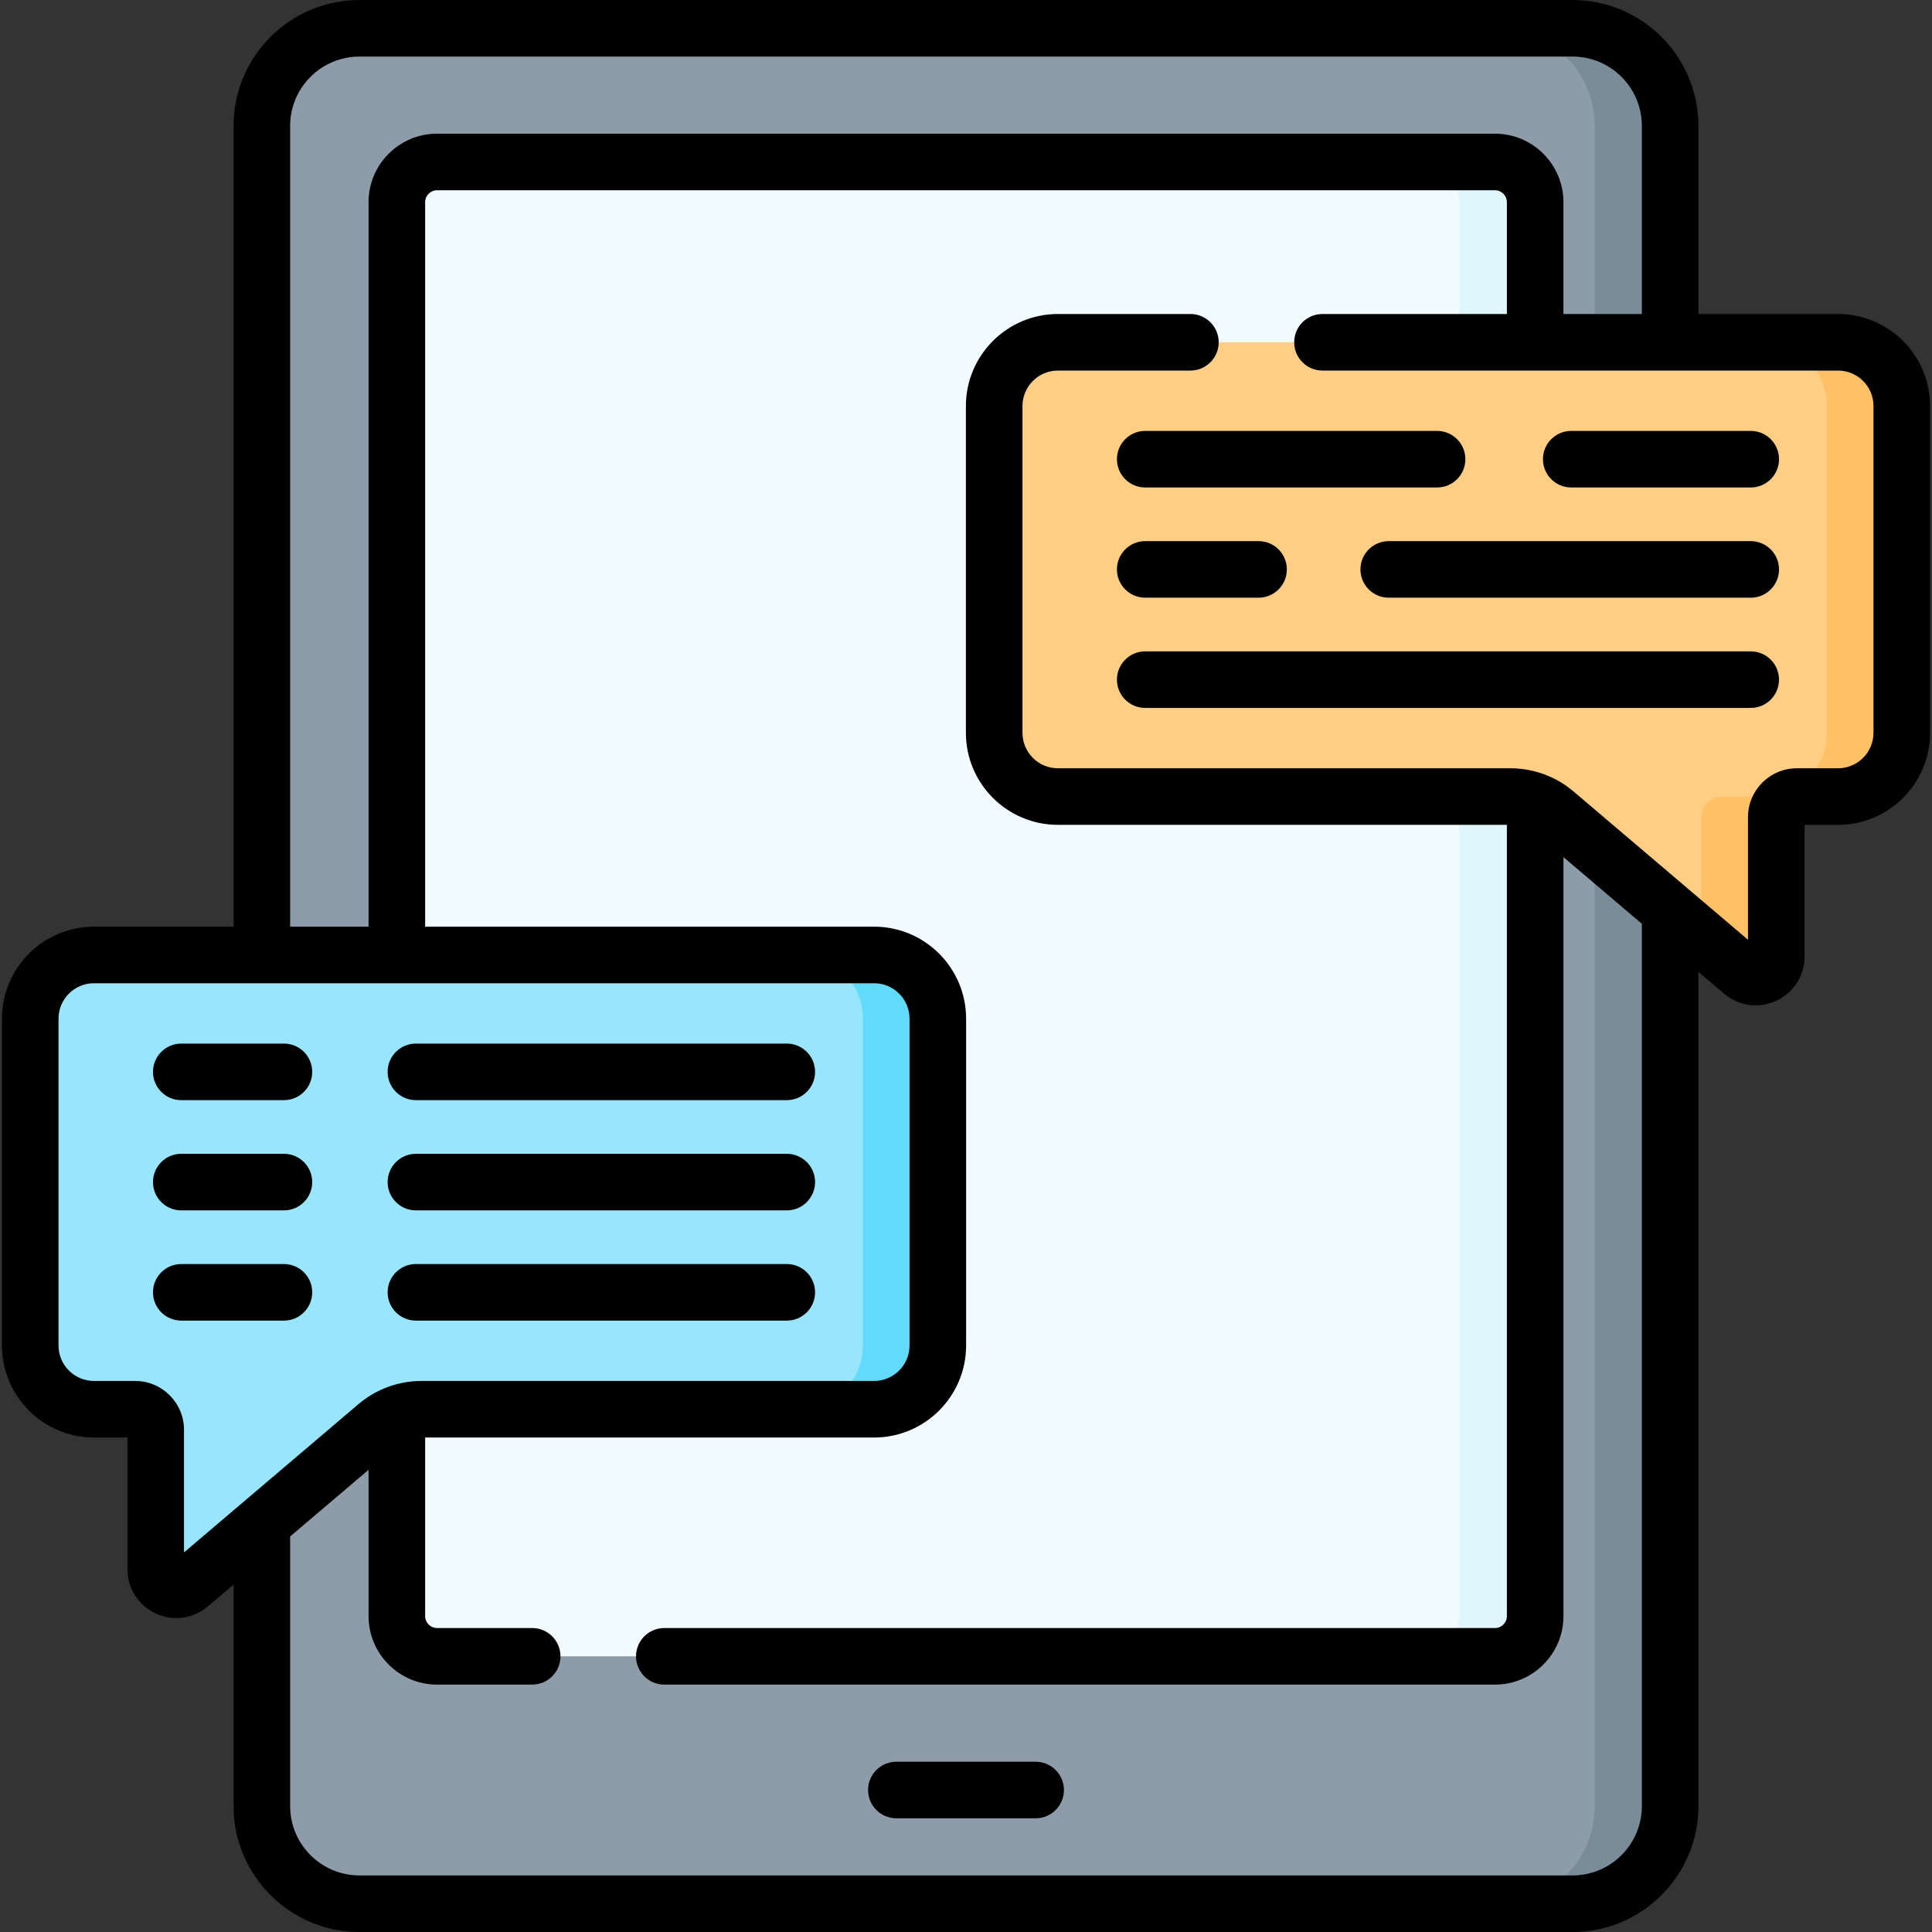
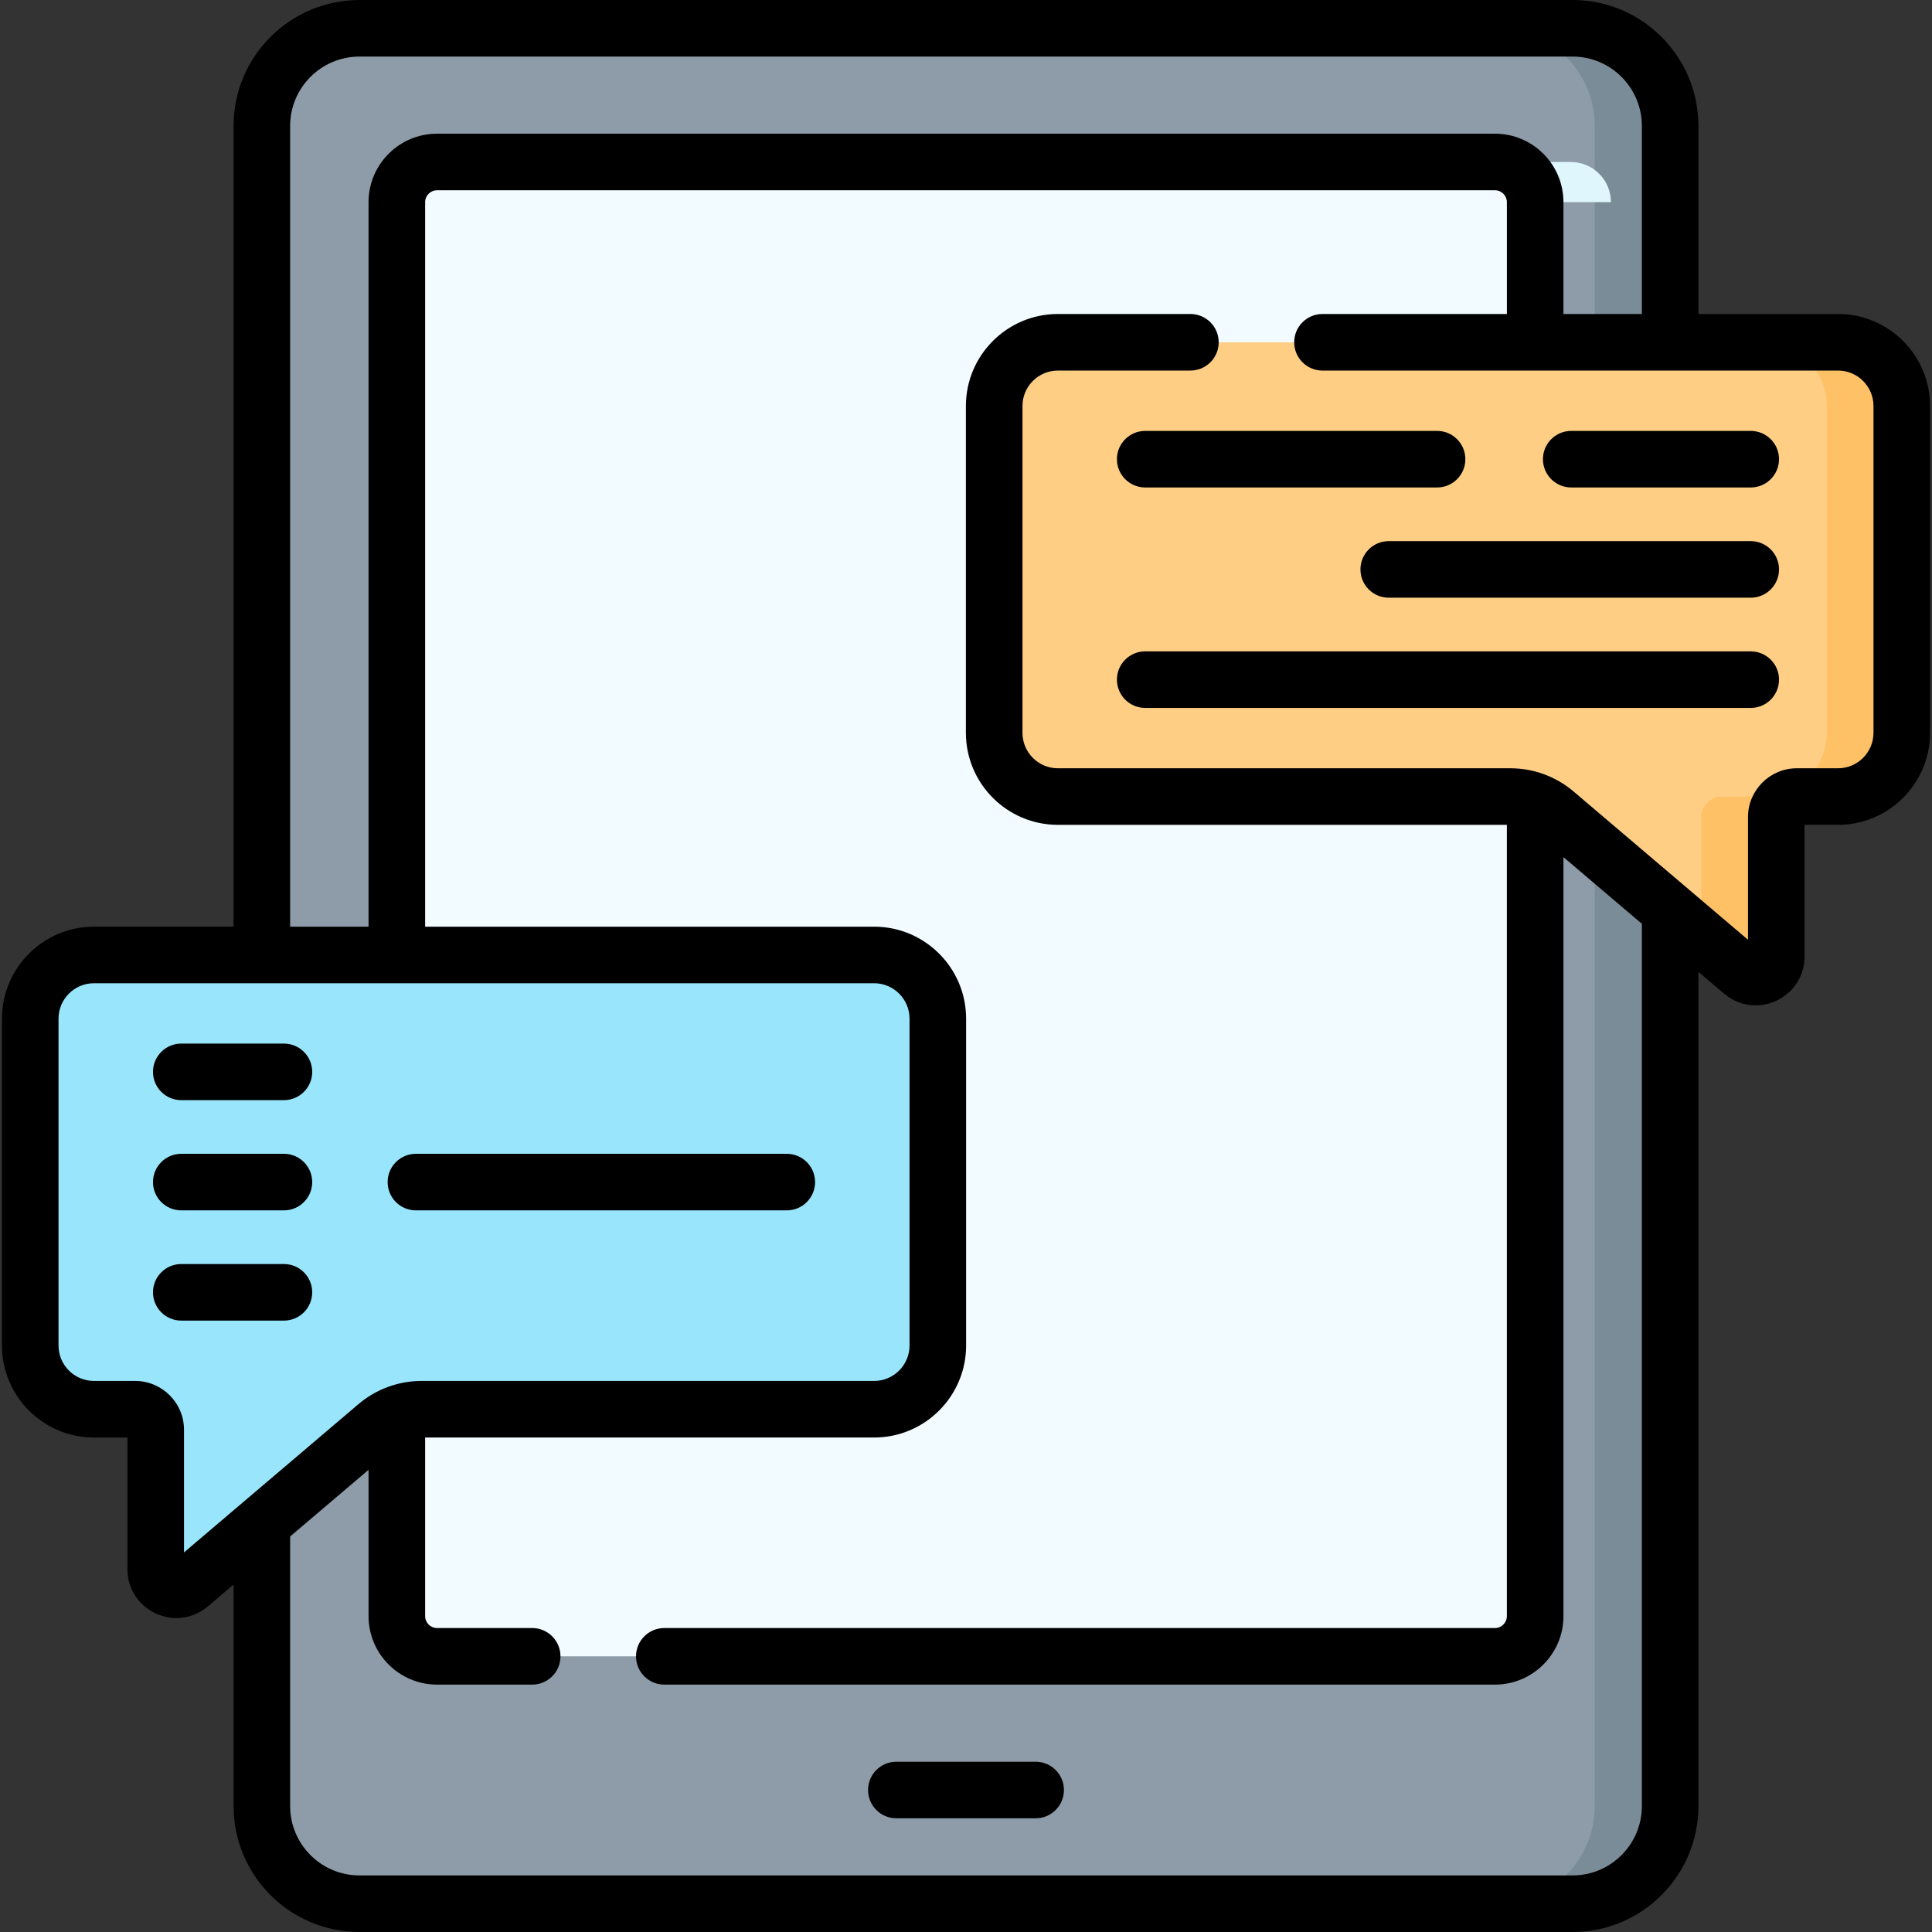
<svg xmlns="http://www.w3.org/2000/svg" id="Capa_1" height="512" viewBox="0 0 512.258 512.258" width="512">
  <rect x="0" y="0" width="512.258" height="512.258" fill="#333333" stroke="none" />
  <g>
    <g>
      <path d="m416.95 504.758h-321.642c-14.292 0-25.878-11.586-25.878-25.878v-445.502c0-14.292 11.586-25.878 25.878-25.878h321.642c14.292 0 25.878 11.586 25.878 25.878v445.502c0 14.292-11.586 25.878-25.878 25.878z" fill="#8d9ca8" />
    </g>
    <g>
      <path d="m442.829 33.379v445.5c0 14.29-11.59 25.88-25.88 25.88h-20c14.29 0 25.88-11.59 25.88-25.88v-445.5c0-14.29-11.59-25.88-25.88-25.88h20c14.29 0 25.88 11.59 25.88 25.88z" fill="#7a8c98" />
    </g>
    <g>
      <path d="m396.381 439.163h-280.505c-5.885 0-10.656-4.771-10.656-10.656v-374.904c0-5.885 4.771-10.656 10.656-10.656h280.505c5.885 0 10.656 4.771 10.656 10.656v374.905c0 5.885-4.771 10.655-10.656 10.655z" fill="#f2fbff" />
    </g>
    <g>
-       <path d="m407.039 53.599v374.91c0 5.88-4.77 10.65-10.66 10.65h-20.09c5.89 0 10.66-4.77 10.66-10.65v-374.91c0-5.88-4.77-10.65-10.66-10.65h20.09c5.89 0 10.66 4.77 10.66 10.65z" fill="#dff6fd" />
+       <path d="m407.039 53.599v374.91c0 5.88-4.77 10.65-10.66 10.65c5.89 0 10.66-4.77 10.66-10.65v-374.91c0-5.88-4.77-10.65-10.66-10.65h20.09c5.89 0 10.66 4.77 10.66 10.65z" fill="#dff6fd" />
    </g>
    <g>
      <g>
        <path d="m263.601 107.646v86.662c0 9.33 7.564 16.894 16.894 16.894h119.993c4.349 0 8.556 1.546 11.869 4.363l49.629 42.185c3.541 3.01 8.983.493 8.983-4.154v-36.942c0-3.011 2.441-5.452 5.452-5.452h10.925c9.33 0 16.894-7.563 16.894-16.894v-86.662c0-9.33-7.563-16.894-16.894-16.894h-206.851c-9.33.001-16.894 7.564-16.894 16.894z" fill="#fece85" />
      </g>
    </g>
    <g>
      <g>
        <path d="m504.239 107.649v86.66c0 9.33-7.56 16.89-16.89 16.89h-10.93c-3.01 0-5.45 2.44-5.45 5.45v36.95c0 4.64-5.44 7.16-8.98 4.15l-10.89-9.26v-31.84c0-3.01 2.44-5.45 5.45-5.45h10.93c9.33 0 16.89-7.56 16.89-16.89v-86.66c0-9.33-7.56-16.9-16.89-16.9h19.87c9.33 0 16.89 7.57 16.89 16.9z" fill="#fec165" />
      </g>
    </g>
    <g>
      <g>
        <path d="m248.656 270.094v86.662c0 9.33-7.563 16.893-16.894 16.893h-119.992c-4.349 0-8.556 1.546-11.869 4.363l-49.629 42.185c-3.541 3.01-8.983.493-8.983-4.154v-36.942c0-3.011-2.441-5.452-5.452-5.452h-10.926c-9.33 0-16.894-7.563-16.894-16.893v-86.662c0-9.33 7.563-16.894 16.894-16.894h206.852c9.33 0 16.893 7.564 16.893 16.894z" fill="#99e6fc" />
      </g>
    </g>
    <g>
      <g>
-         <path d="m248.659 270.089v86.67c0 9.33-7.57 16.89-16.9 16.89h-19.87c9.33 0 16.9-7.56 16.9-16.89v-86.67c0-9.33-7.57-16.89-16.9-16.89h19.87c9.33 0 16.9 7.56 16.9 16.89z" fill="#62dbfb" />
-       </g>
+         </g>
    </g>
    <g>
      <path d="m237.663 482.11h36.933c4.142 0 7.5-3.358 7.5-7.5s-3.358-7.5-7.5-7.5h-36.933c-4.142 0-7.5 3.358-7.5 7.5s3.358 7.5 7.5 7.5z" />
      <path d="m487.346 83.253h-37.018v-49.875c0-18.405-14.973-33.378-33.378-33.378h-321.642c-18.405 0-33.378 14.973-33.378 33.378v212.322h-37.018c-13.451 0-24.394 10.943-24.394 24.394v86.662c0 13.451 10.943 24.394 24.394 24.394h8.877v34.894c0 5.107 2.88 9.612 7.516 11.756 1.766.817 3.629 1.218 5.473 1.218 2.996 0 5.943-1.057 8.352-3.105l6.801-5.781v58.749c0 18.405 14.973 33.378 33.378 33.378h321.641c18.405 0 33.378-14.973 33.378-33.378v-221.198l6.8 5.78c2.409 2.048 5.356 3.105 8.353 3.105 1.844 0 3.706-.4 5.472-1.217 4.636-2.144 7.516-6.648 7.516-11.756v-34.894h8.877c13.451 0 24.394-10.943 24.394-24.394v-86.661c0-13.45-10.943-24.393-24.394-24.393zm-410.416-49.875c0-10.134 8.244-18.378 18.378-18.378h321.642c10.134 0 18.378 8.244 18.378 18.378v49.875h-20.791v-29.65c0-10.011-8.145-18.156-18.156-18.156h-280.505c-10.011 0-18.156 8.145-18.156 18.156v192.097h-20.79zm-28.141 378.236v-32.513c0-7.142-5.811-12.952-12.952-12.952h-10.925c-5.18 0-9.394-4.214-9.394-9.394v-86.662c0-5.18 4.214-9.394 9.394-9.394h206.852c5.179 0 9.393 4.214 9.393 9.394v86.662c0 5.18-4.214 9.394-9.393 9.394h-119.993c-6.122 0-12.063 2.184-16.727 6.148zm447.951-217.306c0 5.18-4.214 9.394-9.394 9.394h-10.925c-7.142 0-12.952 5.81-12.952 12.952v32.513l-46.254-39.316c-4.665-3.965-10.605-6.149-16.728-6.149h-119.992c-5.179 0-9.393-4.214-9.393-9.394v-86.661c0-5.18 4.214-9.394 9.393-9.394h35.134c4.142 0 7.5-3.358 7.5-7.5s-3.358-7.5-7.5-7.5h-35.134c-13.45 0-24.393 10.943-24.393 24.394v86.661c0 13.451 10.943 24.394 24.393 24.394h119.042v209.807c0 1.74-1.416 3.155-3.156 3.155h-220.246c-4.142 0-7.5 3.358-7.5 7.5s3.358 7.5 7.5 7.5h220.246c10.011 0 18.156-8.145 18.156-18.155v-201.248l20.791 17.672v233.947c0 10.134-8.244 18.378-18.378 18.378h-321.642c-10.134 0-18.378-8.244-18.378-18.378v-71.499l20.791-17.672v38.799c0 10.011 8.145 18.155 18.156 18.155h25.229c4.142 0 7.5-3.358 7.5-7.5s-3.358-7.5-7.5-7.5h-25.229c-1.74 0-3.156-1.416-3.156-3.155v-47.359h119.042c13.45 0 24.393-10.943 24.393-24.394v-86.662c0-13.451-10.943-24.394-24.393-24.394h-119.042v-192.096c0-1.74 1.416-3.156 3.156-3.156h280.505c1.74 0 3.156 1.416 3.156 3.156v29.65h-48.893c-4.142 0-7.5 3.358-7.5 7.5s3.358 7.5 7.5 7.5h136.702c5.18 0 9.394 4.214 9.394 9.394v86.661z" />
      <path d="m303.646 129.251h77.386c4.142 0 7.5-3.358 7.5-7.5s-3.358-7.5-7.5-7.5h-77.386c-4.142 0-7.5 3.358-7.5 7.5s3.358 7.5 7.5 7.5z" />
      <path d="m464.195 114.251h-47.593c-4.142 0-7.5 3.358-7.5 7.5s3.358 7.5 7.5 7.5h47.593c4.142 0 7.5-3.358 7.5-7.5s-3.358-7.5-7.5-7.5z" />
-       <path d="m303.646 158.477h30.054c4.142 0 7.5-3.358 7.5-7.5s-3.358-7.5-7.5-7.5h-30.054c-4.142 0-7.5 3.358-7.5 7.5s3.358 7.5 7.5 7.5z" />
      <path d="m464.195 143.477h-95.981c-4.142 0-7.5 3.358-7.5 7.5s3.358 7.5 7.5 7.5h95.981c4.142 0 7.5-3.358 7.5-7.5s-3.358-7.5-7.5-7.5z" />
      <path d="m464.195 172.703h-160.549c-4.142 0-7.5 3.358-7.5 7.5s3.358 7.5 7.5 7.5h160.548c4.142 0 7.5-3.358 7.5-7.5s-3.357-7.5-7.499-7.5z" />
-       <path d="m110.277 291.699h98.334c4.142 0 7.5-3.358 7.5-7.5s-3.358-7.5-7.5-7.5h-98.334c-4.142 0-7.5 3.358-7.5 7.5s3.358 7.5 7.5 7.5z" />
      <path d="m75.28 276.699h-27.217c-4.142 0-7.5 3.358-7.5 7.5s3.358 7.5 7.5 7.5h27.217c4.142 0 7.5-3.358 7.5-7.5s-3.358-7.5-7.5-7.5z" />
      <path d="m110.277 320.924h98.334c4.142 0 7.5-3.358 7.5-7.5s-3.358-7.5-7.5-7.5h-98.334c-4.142 0-7.5 3.358-7.5 7.5s3.358 7.5 7.5 7.5z" />
      <path d="m75.28 305.924h-27.217c-4.142 0-7.5 3.358-7.5 7.5s3.358 7.5 7.5 7.5h27.217c4.142 0 7.5-3.358 7.5-7.5s-3.358-7.5-7.5-7.5z" />
-       <path d="m110.277 350.15h98.334c4.142 0 7.5-3.358 7.5-7.5s-3.358-7.5-7.5-7.5h-98.334c-4.142 0-7.5 3.358-7.5 7.5s3.358 7.5 7.5 7.5z" />
      <path d="m75.28 335.15h-27.217c-4.142 0-7.5 3.358-7.5 7.5s3.358 7.5 7.5 7.5h27.217c4.142 0 7.5-3.358 7.5-7.5s-3.358-7.5-7.5-7.5z" />
    </g>
  </g>
</svg>